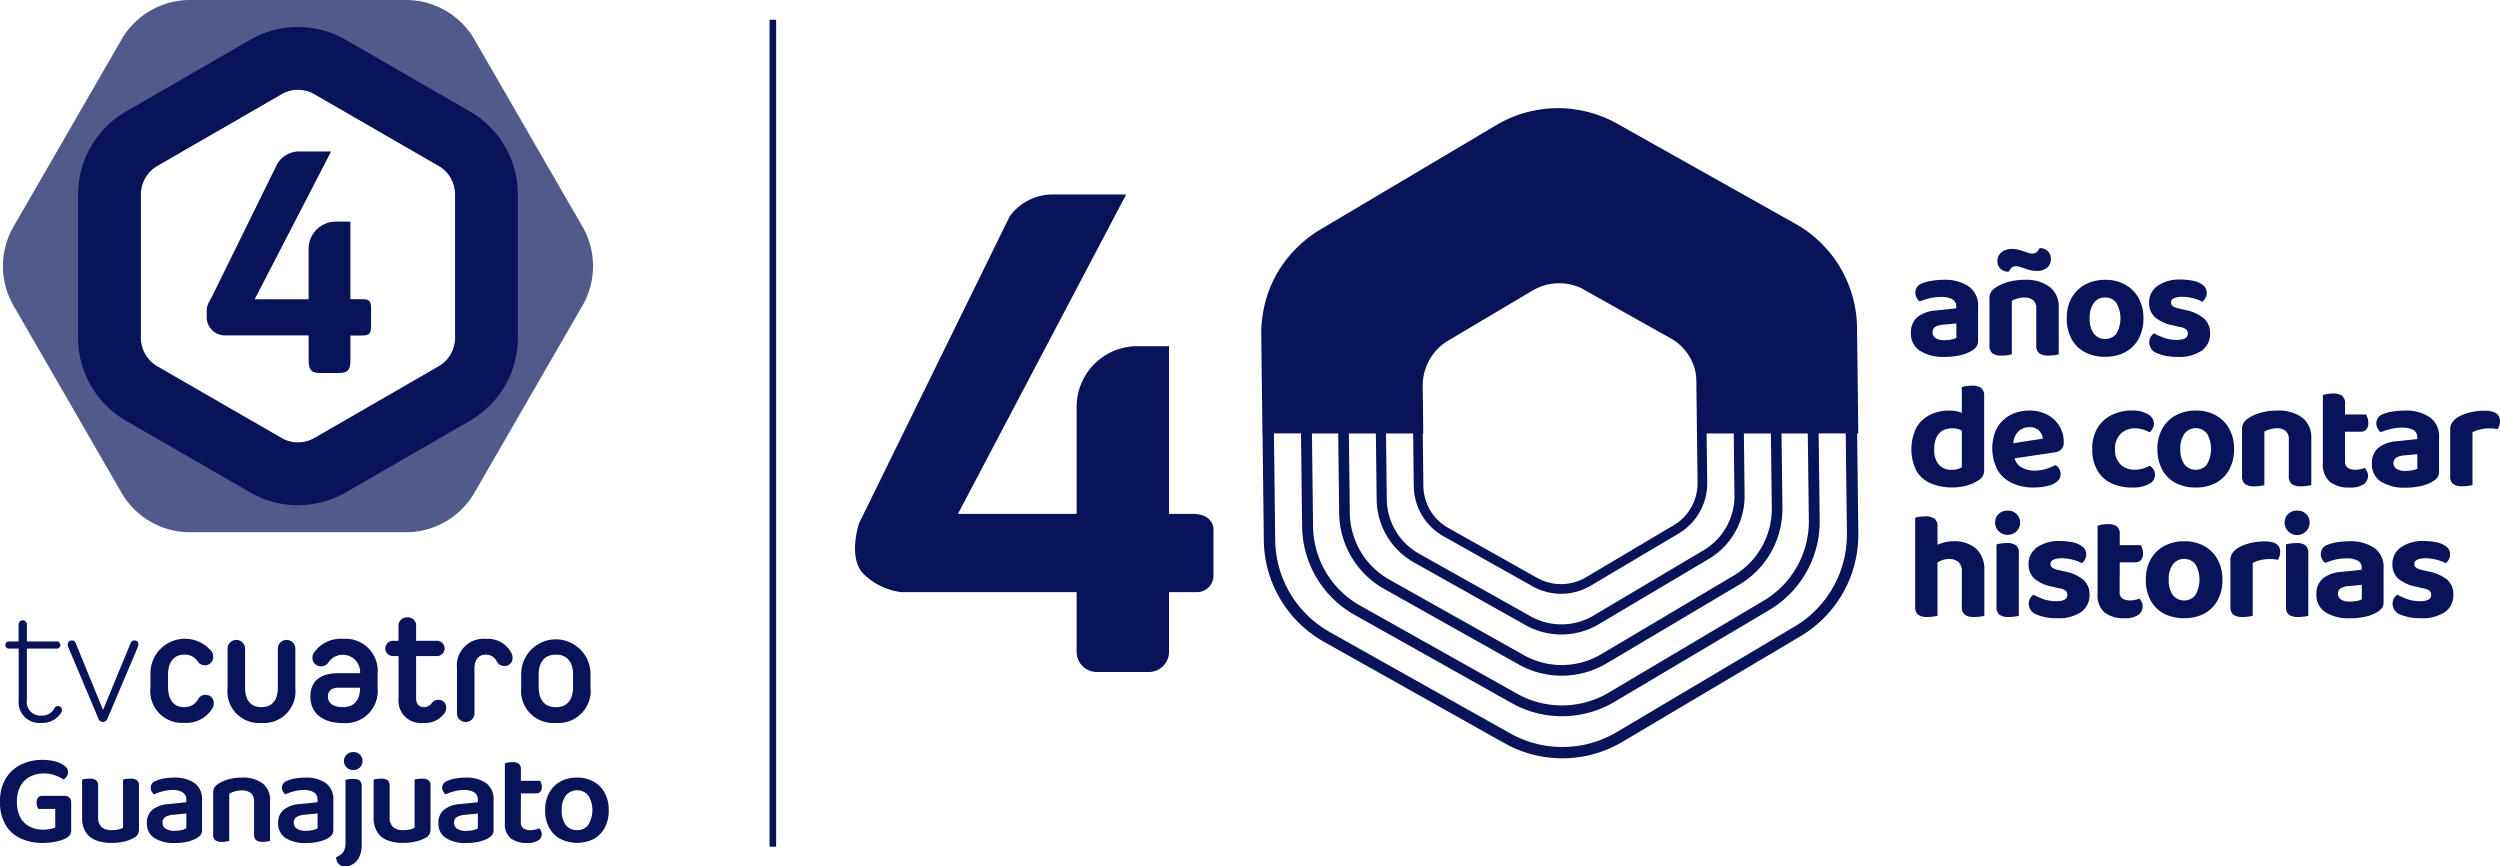
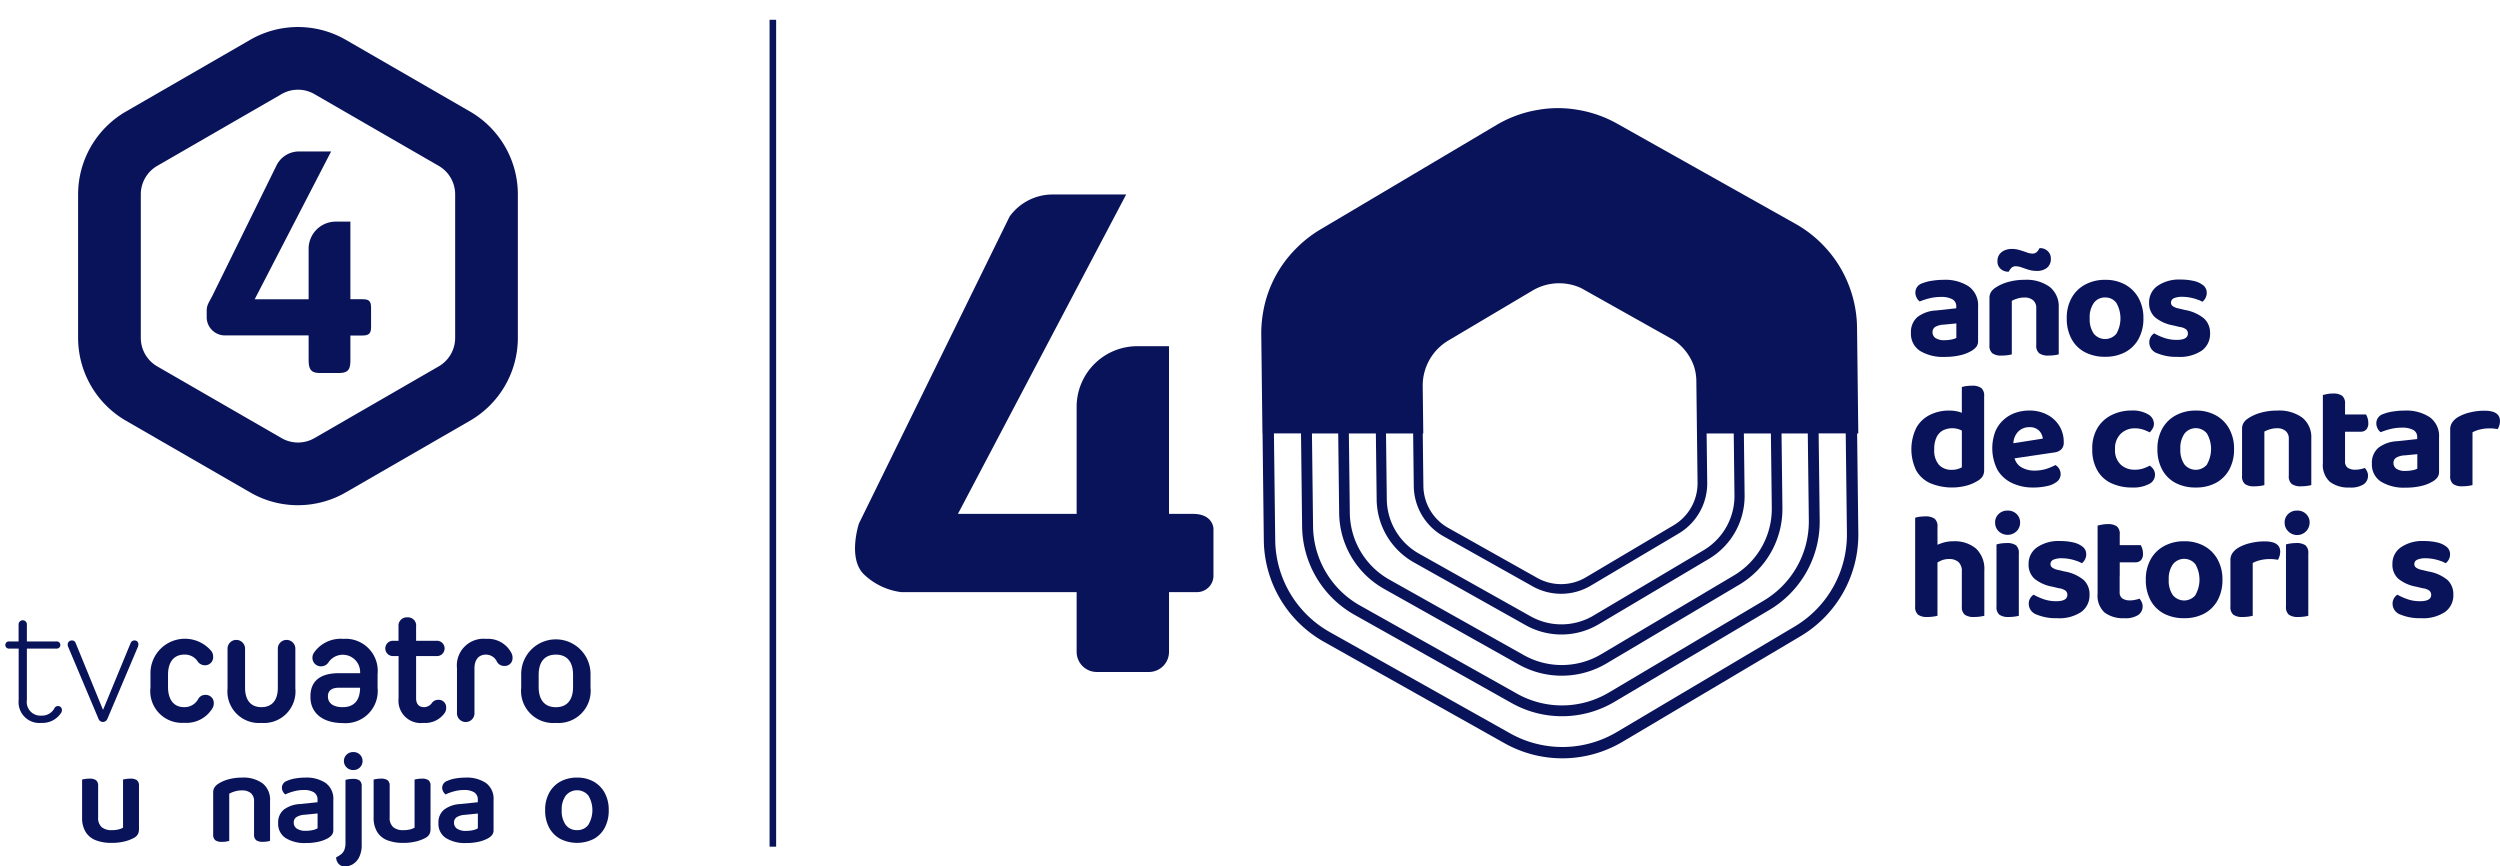
<svg xmlns="http://www.w3.org/2000/svg" width="144.262" height="50" viewBox="0 0 144.262 50">
  <g transform="translate(-113.065 -18.088)">
    <rect width="0.379" height="47.715" transform="translate(157.473 19.23)" fill="#09135a" />
    <g transform="translate(113.235 18.088)" opacity="0.7">
      <g transform="translate(0)">
-         <path d="M146.873,31.162l-6.228-10.79a4.568,4.568,0,0,0-3.956-2.284H124.23a4.567,4.567,0,0,0-3.956,2.284l-6.228,10.79a4.567,4.567,0,0,0,0,4.567l6.228,10.79A4.567,4.567,0,0,0,124.23,48.8h12.459a4.568,4.568,0,0,0,3.956-2.284l6.228-10.79a4.565,4.565,0,0,0,0-4.567m-7.344,6.426a1.9,1.9,0,0,1-.946,1.64l-7.177,4.143a1.894,1.894,0,0,1-1.893,0l-7.177-4.143a1.9,1.9,0,0,1-.945-1.64V29.3a1.9,1.9,0,0,1,.945-1.639l7.177-4.143a1.9,1.9,0,0,1,1.893,0l7.177,4.143a1.9,1.9,0,0,1,.946,1.639Z" transform="translate(-113.434 -18.088)" fill="#09135a" />
-       </g>
+         </g>
    </g>
    <path d="M135.545,49.07a5.489,5.489,0,0,1-2.755-.737l-7.178-4.142a5.527,5.527,0,0,1-2.755-4.773V31.129a5.528,5.528,0,0,1,2.755-4.773l7.178-4.143a5.521,5.521,0,0,1,5.511,0l7.177,4.143a5.527,5.527,0,0,1,2.755,4.773v8.288a5.528,5.528,0,0,1-2.755,4.773L138.3,48.332a5.494,5.494,0,0,1-2.756.737m0-23.975a1.881,1.881,0,0,0-.946.253l-7.178,4.143a1.9,1.9,0,0,0-.945,1.639v8.288a1.9,1.9,0,0,0,.945,1.64L134.6,45.2a1.9,1.9,0,0,0,1.892,0l7.177-4.143a1.9,1.9,0,0,0,.946-1.64V31.129a1.9,1.9,0,0,0-.946-1.639l-7.177-4.143a1.882,1.882,0,0,0-.946-.253" transform="translate(-5.285 -1.829)" fill="#09135a" />
    <path d="M144.859,47.689h-4.828a1.054,1.054,0,0,1-1.054-1.055v-.349c0-.342.095-.436.322-.873l3.71-7.539a1.445,1.445,0,0,1,1.294-.8h1.854l-4.41,8.529h3.112V42.687a1.565,1.565,0,0,1,1.565-1.565h.845V45.6h.7c.4,0,.493.134.493.514V47.2c0,.342-.094.493-.493.493h-.7v1.425c0,.569-.151.739-.683.739h-1.061c-.494,0-.665-.17-.665-.739Z" transform="translate(-13.985 -10.245)" fill="#09135a" />
    <g transform="translate(113.065 53.713)">
      <path d="M113.977,97.47h.533v2.967a1.2,1.2,0,0,0,1.3,1.322,1.289,1.289,0,0,0,1.166-.606.291.291,0,0,0,.028-.128.215.215,0,0,0-.23-.238.212.212,0,0,0-.192.11.809.809,0,0,1-.763.441.788.788,0,0,1-.835-.9V97.47h1.7a.208.208,0,1,0,0-.413h-1.7v-.983a.239.239,0,1,0-.478,0v.983h-.533a.208.208,0,1,0,0,.413Z" transform="translate(-113.433 -95.668)" fill="#09135a" />
      <path d="M123.323,102.889a.278.278,0,0,0,.257.194.288.288,0,0,0,.267-.194l1.754-4.142a.42.42,0,0,0,.028-.138.212.212,0,0,0-.23-.23.228.228,0,0,0-.22.157l-1.58,3.83h-.018l-1.571-3.838a.213.213,0,0,0-.22-.148.23.23,0,0,0-.239.249.342.342,0,0,0,.018.1Z" transform="translate(-117.644 -97.046)" fill="#09135a" />
      <path d="M135.1,101.412a.463.463,0,0,0-.413.23.894.894,0,0,1-.818.478c-.588,0-.928-.423-.928-1.166v-.7c0-.744.34-1.167.947-1.167a.877.877,0,0,1,.771.405.5.5,0,0,0,.4.211.465.465,0,0,0,.486-.5.524.524,0,0,0-.1-.313,1.989,1.989,0,0,0-3.518,1.312v.782a1.829,1.829,0,0,0,1.938,2.039,1.752,1.752,0,0,0,1.653-.863.568.568,0,0,0,.064-.266A.463.463,0,0,0,135.1,101.412Z" transform="translate(-123.245 -96.939)" fill="#09135a" />
      <path d="M143.54,103.093A1.82,1.82,0,0,0,145.5,101.1V98.831a.506.506,0,1,0-1.011,0v2.232c0,.725-.34,1.12-.946,1.12s-.945-.395-.945-1.12V98.831a.506.506,0,1,0-1.011,0V101.1A1.82,1.82,0,0,0,143.54,103.093Z" transform="translate(-128.457 -97.002)" fill="#09135a" />
      <path d="M155.856,100.209a1.851,1.851,0,0,0-1.985-2.029,1.871,1.871,0,0,0-1.7.818.516.516,0,0,0-.075.267.489.489,0,0,0,.5.5.511.511,0,0,0,.413-.211,1,1,0,0,1,1.838.606h-1.231c-1.074,0-1.635.46-1.635,1.333v.046c0,.927.717,1.5,1.874,1.5a1.855,1.855,0,0,0,2-2.039Zm-2.012,1.912c-.541,0-.854-.229-.854-.616v-.018c0-.313.221-.487.615-.487h1.24C154.845,101.735,154.487,102.121,153.843,102.121Z" transform="translate(-134.067 -96.939)" fill="#09135a" />
      <path d="M161.865,97.716h.284v2.434a1.286,1.286,0,0,0,1.433,1.423,1.369,1.369,0,0,0,1.249-.606.505.505,0,0,0,.064-.257.432.432,0,0,0-.459-.469.445.445,0,0,0-.348.157.563.563,0,0,1-.469.267c-.294,0-.459-.184-.459-.515V97.716h1.167a.442.442,0,1,0,0-.881h-1.167v-.818a.47.47,0,0,0-.5-.534.48.48,0,0,0-.515.534v.818h-.284a.442.442,0,1,0,0,.881Z" transform="translate(-139.149 -95.483)" fill="#09135a" />
      <path d="M173.561,99.273a.577.577,0,0,0-.046-.239,1.52,1.52,0,0,0-1.479-.855,1.539,1.539,0,0,0-1.681,1.69v2.563a.506.506,0,1,0,1.009,0V99.888c0-.515.249-.8.662-.8a.691.691,0,0,1,.633.405.467.467,0,0,0,.423.248A.446.446,0,0,0,173.561,99.273Z" transform="translate(-143.985 -96.938)" fill="#09135a" />
      <path d="M180.4,103.03a1.858,1.858,0,0,0,2-2.039v-.783a2,2,0,1,0-4,0v.783A1.854,1.854,0,0,0,180.4,103.03Zm-.992-2.774c0-.754.349-1.167.992-1.167s.992.413.992,1.167v.7c0,.753-.35,1.167-.992,1.167s-.992-.414-.992-1.167Z" transform="translate(-148.324 -96.939)" fill="#09135a" />
-       <path d="M116.78,115.424h-1.264a.329.329,0,0,0-.248.094.416.416,0,0,0-.09.3.656.656,0,0,0,.033.207.932.932,0,0,0,.064.154h.978v1.068a1.2,1.2,0,0,1-.289.09,2,2,0,0,1-.4.038,1.729,1.729,0,0,1-.782-.173,1.243,1.243,0,0,1-.542-.531,1.9,1.9,0,0,1-.2-.914,1.854,1.854,0,0,1,.2-.883,1.319,1.319,0,0,1,.546-.553,1.631,1.631,0,0,1,.786-.187,1.871,1.871,0,0,1,.684.109,2.794,2.794,0,0,1,.481.237.614.614,0,0,0,.176-.173.433.433,0,0,0,.08-.256.453.453,0,0,0-.185-.346,1.4,1.4,0,0,0-.518-.256,2.834,2.834,0,0,0-.786-.1,2.743,2.743,0,0,0-1.223.27,2.113,2.113,0,0,0-.883.8,2.482,2.482,0,0,0-.331,1.331,2.579,2.579,0,0,0,.323,1.358,1.959,1.959,0,0,0,.884.782,3.085,3.085,0,0,0,1.276.251,3.682,3.682,0,0,0,.732-.075,2.137,2.137,0,0,0,.561-.181.732.732,0,0,0,.252-.2.466.466,0,0,0,.078-.285v-1.594a.378.378,0,0,0-.109-.286A.386.386,0,0,0,116.78,115.424Z" transform="translate(-113.065 -105.125)" fill="#09135a" />
      <path d="M126.14,115.7a1.49,1.49,0,0,0-.244.019c-.078.012-.137.024-.176.034v2.775a.935.935,0,0,1-.249.1,1.565,1.565,0,0,1-.406.045.871.871,0,0,1-.576-.173.706.706,0,0,1-.206-.571v-1.8a.4.4,0,0,0-.121-.338.644.644,0,0,0-.384-.091,1.481,1.481,0,0,0-.248.019c-.075.012-.132.024-.173.034v2.188a1.544,1.544,0,0,0,.207.839,1.188,1.188,0,0,0,.59.478,2.473,2.473,0,0,0,.9.15,3.066,3.066,0,0,0,.763-.086,2.182,2.182,0,0,0,.553-.215.547.547,0,0,0,.214-.215.673.673,0,0,0,.056-.29v-2.474a.4.4,0,0,0-.12-.338A.644.644,0,0,0,126.14,115.7Z" transform="translate(-118.62 -106.394)" fill="#09135a" />
-       <path d="M134.221,115.882a1.979,1.979,0,0,0-1.173-.312,3.508,3.508,0,0,0-.56.045,1.87,1.87,0,0,0-.493.143.422.422,0,0,0-.3.4.442.442,0,0,0,.06.218.577.577,0,0,0,.135.165,2.893,2.893,0,0,1,.5-.18,2.188,2.188,0,0,1,.572-.075,1.058,1.058,0,0,1,.582.135.481.481,0,0,1,.207.436v.135l-1.023.105a1.679,1.679,0,0,0-.929.327.949.949,0,0,0-.32.771.972.972,0,0,0,.429.862,2.089,2.089,0,0,0,1.18.289,3.117,3.117,0,0,0,.73-.078,2.09,2.09,0,0,0,.533-.2.853.853,0,0,0,.223-.187.439.439,0,0,0,.087-.286v-1.73A1.126,1.126,0,0,0,134.221,115.882Zm-.467,2.613a.939.939,0,0,1-.263.1,1.684,1.684,0,0,1-.406.045.9.9,0,0,1-.533-.128.408.408,0,0,1-.173-.346.362.362,0,0,1,.161-.32.982.982,0,0,1,.47-.132l.744-.075Z" transform="translate(-123.001 -106.324)" fill="#09135a" />
      <path d="M141.468,115.57a2.893,2.893,0,0,0-.793.1,2.08,2.08,0,0,0-.583.252.733.733,0,0,0-.225.215.533.533,0,0,0-.076.3v2.414a.4.4,0,0,0,.124.335.633.633,0,0,0,.38.093,1.49,1.49,0,0,0,.249-.019.976.976,0,0,0,.173-.041v-2.722a1.887,1.887,0,0,1,.327-.132,1.42,1.42,0,0,1,.417-.056.767.767,0,0,1,.5.154.59.59,0,0,1,.188.485v1.9a.4.4,0,0,0,.124.335.647.647,0,0,0,.387.093,1.486,1.486,0,0,0,.244-.019.76.76,0,0,0,.169-.041v-2.308a1.2,1.2,0,0,0-.424-1A1.858,1.858,0,0,0,141.468,115.57Z" transform="translate(-127.489 -106.324)" fill="#09135a" />
      <path d="M150.673,115.882a1.979,1.979,0,0,0-1.173-.312,3.509,3.509,0,0,0-.561.045,1.875,1.875,0,0,0-.493.143.422.422,0,0,0-.3.4.442.442,0,0,0,.06.218.577.577,0,0,0,.135.165,2.884,2.884,0,0,1,.5-.18,2.183,2.183,0,0,1,.572-.075,1.057,1.057,0,0,1,.582.135.481.481,0,0,1,.208.436v.135l-1.023.105a1.681,1.681,0,0,0-.929.327.949.949,0,0,0-.32.771.973.973,0,0,0,.429.862,2.089,2.089,0,0,0,1.181.289,3.119,3.119,0,0,0,.73-.078,2.093,2.093,0,0,0,.533-.2.845.845,0,0,0,.223-.187.439.439,0,0,0,.087-.286v-1.73A1.125,1.125,0,0,0,150.673,115.882Zm-.467,2.613a.941.941,0,0,1-.263.1,1.687,1.687,0,0,1-.406.045.9.9,0,0,1-.533-.128.408.408,0,0,1-.173-.346.362.362,0,0,1,.161-.32.982.982,0,0,1,.47-.132l.744-.075Z" transform="translate(-131.88 -106.324)" fill="#09135a" />
      <path d="M156.169,115.733a1.6,1.6,0,0,0-.253.019.945.945,0,0,0-.176.041v3.617a1.149,1.149,0,0,1-.06.406.6.6,0,0,1-.18.256,1.637,1.637,0,0,1-.3.187.585.585,0,0,0,.139.372.474.474,0,0,0,.38.154.88.88,0,0,0,.436-.124.991.991,0,0,0,.369-.4,1.529,1.529,0,0,0,.151-.732v-3.363a.414.414,0,0,0-.121-.342A.626.626,0,0,0,156.169,115.733Z" transform="translate(-135.804 -106.412)" fill="#09135a" />
      <path d="M156.721,112.368a.531.531,0,0,0-.388.151.494.494,0,0,0-.154.368.5.5,0,0,0,.154.365.525.525,0,0,0,.388.154.513.513,0,0,0,.383-.154.506.506,0,0,0,.15-.365.5.5,0,0,0-.15-.368A.519.519,0,0,0,156.721,112.368Z" transform="translate(-136.333 -104.596)" fill="#09135a" />
      <path d="M162.687,115.7a1.49,1.49,0,0,0-.244.019c-.078.012-.137.024-.176.034v2.775a.935.935,0,0,1-.249.1,1.566,1.566,0,0,1-.406.045.871.871,0,0,1-.576-.173.706.706,0,0,1-.206-.571v-1.8a.4.4,0,0,0-.121-.338.646.646,0,0,0-.384-.091,1.481,1.481,0,0,0-.248.019c-.075.012-.132.024-.173.034v2.188a1.544,1.544,0,0,0,.208.839,1.188,1.188,0,0,0,.59.478,2.473,2.473,0,0,0,.9.15,3.066,3.066,0,0,0,.763-.086,2.183,2.183,0,0,0,.553-.215.547.547,0,0,0,.214-.215.674.674,0,0,0,.056-.29v-2.474a.4.4,0,0,0-.12-.338A.646.646,0,0,0,162.687,115.7Z" transform="translate(-138.344 -106.394)" fill="#09135a" />
      <path d="M170.769,115.882a1.979,1.979,0,0,0-1.173-.312,3.518,3.518,0,0,0-.561.045,1.872,1.872,0,0,0-.493.143.422.422,0,0,0-.3.4.442.442,0,0,0,.06.218.577.577,0,0,0,.135.165,2.894,2.894,0,0,1,.5-.18,2.183,2.183,0,0,1,.572-.075,1.059,1.059,0,0,1,.582.135.482.482,0,0,1,.207.436v.135l-1.023.105a1.679,1.679,0,0,0-.929.327.949.949,0,0,0-.32.771.972.972,0,0,0,.429.862,2.088,2.088,0,0,0,1.18.289,3.117,3.117,0,0,0,.73-.078,2.09,2.09,0,0,0,.533-.2.853.853,0,0,0,.223-.187.438.438,0,0,0,.086-.286v-1.73A1.126,1.126,0,0,0,170.769,115.882ZM170.3,118.5a.945.945,0,0,1-.263.1,1.684,1.684,0,0,1-.406.045.9.9,0,0,1-.533-.128.409.409,0,0,1-.173-.346.362.362,0,0,1,.162-.32.982.982,0,0,1,.47-.132l.744-.075Z" transform="translate(-142.726 -106.324)" fill="#09135a" />
-       <path d="M177.28,116.2v-.767h.888a.307.307,0,0,0,.232-.095.391.391,0,0,0,.091-.282.613.613,0,0,0-.034-.2.957.957,0,0,0-.064-.151H177.28v-.647a.4.4,0,0,0-.121-.334.62.62,0,0,0-.383-.094,1.269,1.269,0,0,0-.244.023,1.119,1.119,0,0,0-.177.045v3.46a1.035,1.035,0,0,0,.342.869,1.487,1.487,0,0,0,.936.267,1.144,1.144,0,0,0,.644-.143.424.424,0,0,0,.206-.36.414.414,0,0,0-.045-.2.759.759,0,0,0-.1-.143,1.147,1.147,0,0,1-.237.075,1.2,1.2,0,0,1-.26.03.706.706,0,0,1-.417-.105.4.4,0,0,1-.147-.353V116.2Z" transform="translate(-147.222 -105.275)" fill="#09135a" />
      <path d="M184.846,116.457a1.645,1.645,0,0,0-.639-.654,1.912,1.912,0,0,0-.96-.233,1.958,1.958,0,0,0-.962.229,1.629,1.629,0,0,0-.646.65,2.03,2.03,0,0,0-.233,1,2.082,2.082,0,0,0,.229,1.008,1.6,1.6,0,0,0,.644.65,2.156,2.156,0,0,0,1.936,0,1.577,1.577,0,0,0,.635-.654,2.108,2.108,0,0,0,.225-1A2.042,2.042,0,0,0,184.846,116.457Zm-.951,1.843a.771.771,0,0,1-.647.3.784.784,0,0,1-.654-.3,1.357,1.357,0,0,1-.232-.853,1.327,1.327,0,0,1,.237-.842.846.846,0,0,1,1.3,0,1.642,1.642,0,0,1,0,1.687Z" transform="translate(-149.948 -106.324)" fill="#09135a" />
    </g>
    <g transform="translate(162.404 24.328)">
      <path d="M239.754,60.9h-1.382V51.223h-1.83a3.5,3.5,0,0,0-3.5,3.5V60.9h-6.85L235.9,42.469h-4.274a3.059,3.059,0,0,0-2.453,1.273L220.482,61.45s-.655,1.964.255,2.909a3.787,3.787,0,0,0,2.182,1.055h10.123V68.86a1.163,1.163,0,0,0,1.163,1.163h3.005a1.163,1.163,0,0,0,1.163-1.163V65.413h1.564a.95.95,0,0,0,1-1V61.741S240.917,60.9,239.754,60.9Z" transform="translate(-220.254 -37.486)" fill="#09135a" />
      <path d="M305.618,50.418h.017l-.073-6.117a6.92,6.92,0,0,0-.407-2.255,6.834,6.834,0,0,0-1.355-2.284,6.914,6.914,0,0,0-1.784-1.438l-10.309-5.79a6.9,6.9,0,0,0-2.072-.757l-.05-.011-.13-.021a6.642,6.642,0,0,0-2.121-.03c-.034,0-.067.012-.1.017-.105.017-.21.034-.315.055a6.91,6.91,0,0,0-2.162.83l-10.169,6.033a6.927,6.927,0,0,0-1.4,1.1,6.809,6.809,0,0,0-1.918,3.791l-.007.043c-.011.075-.022.15-.03.226a6.857,6.857,0,0,0-.05.9l.068,5.707h.006l.073,6.169a6.811,6.811,0,0,0,3.477,5.858l10.411,5.847a6.812,6.812,0,0,0,6.812-.081L302.3,62.118a6.813,6.813,0,0,0,3.336-5.94l-.069-5.76Zm-23.64-5.363,4.858-2.883a3.021,3.021,0,0,1,2.77-.159c.038.019.076.038.112.058l5.138,2.886a2.753,2.753,0,0,1,.282.182,3.036,3.036,0,0,1,1.006,1.379,2.808,2.808,0,0,1,.145.853l.07,5.893a2.816,2.816,0,0,1-1.374,2.448l-5.069,3.007a2.808,2.808,0,0,1-2.807.034l-5.138-2.886a2.815,2.815,0,0,1-1.433-2.414l-.036-3.036h.03l-.033-2.731A3.027,3.027,0,0,1,281.978,45.055Zm-2.031,5.363.037,3.042a3.361,3.361,0,0,0,1.716,2.892l5.139,2.886a3.36,3.36,0,0,0,3.362-.04l5.069-3.007a3.364,3.364,0,0,0,1.647-2.932l-.035-2.841h1.565l.042,3.57a3.64,3.64,0,0,1-1.778,3.166l-6.356,3.772a3.633,3.633,0,0,1-3.63.043L280.28,57.35a3.64,3.64,0,0,1-1.853-3.123l-.046-3.809Zm-2.151,0,.046,3.816a4.217,4.217,0,0,0,2.151,3.626l6.444,3.619a4.219,4.219,0,0,0,4.217-.05l6.356-3.772a4.216,4.216,0,0,0,2.064-3.676l-.042-3.563h1.559l.052,4.3a4.479,4.479,0,0,1-2.187,3.894L290.8,63.156a4.465,4.465,0,0,1-4.465.053l-7.763-4.359a4.478,4.478,0,0,1-2.279-3.841l-.055-4.591Zm-2.173,0,.055,4.6a5.08,5.08,0,0,0,2.592,4.368l7.763,4.36a5.08,5.08,0,0,0,5.079-.061l7.657-4.543a5.079,5.079,0,0,0,2.487-4.429l-.051-4.294h1.515l.06,5.023a5.314,5.314,0,0,1-2.6,4.621l-8.942,5.306a5.3,5.3,0,0,1-5.3.063l-9.066-5.091a5.314,5.314,0,0,1-2.7-4.559l-.064-5.363Zm26.344,11.138L291.7,67.648a6.158,6.158,0,0,1-6.158.073L275.13,61.875a6.174,6.174,0,0,1-3.142-5.3l-.074-6.161h1.562l.064,5.371a5.932,5.932,0,0,0,3.027,5.1l9.066,5.091a5.934,5.934,0,0,0,5.932-.071l8.942-5.305a5.932,5.932,0,0,0,2.9-5.172l-.06-5.015h1.562l.069,5.768A6.175,6.175,0,0,1,301.967,61.556Z" transform="translate(-247.741 -31.645)" fill="#09135a" />
      <path d="M363.181,57.539a2.336,2.336,0,0,0,.339-.023,2.255,2.255,0,0,0,.243-.046V54.38a1.613,1.613,0,0,1,.332-.134,1.334,1.334,0,0,1,.4-.057.739.739,0,0,1,.491.153.567.567,0,0,1,.188.471v2.124a.557.557,0,0,0,.174.472.891.891,0,0,0,.539.13,2.345,2.345,0,0,0,.339-.023,2.4,2.4,0,0,0,.245-.046v-2.7a1.439,1.439,0,0,0-.514-1.188,2.267,2.267,0,0,0-1.455-.414,3.421,3.421,0,0,0-.957.127,2.484,2.484,0,0,0-.713.318.881.881,0,0,0-.267.257.651.651,0,0,0-.092.36v2.707a.568.568,0,0,0,.17.472A.874.874,0,0,0,363.181,57.539Z" transform="translate(-297.011 -43.261)" fill="#09135a" />
      <path d="M364.08,50.556h.035a1.192,1.192,0,0,1,.144-.207.336.336,0,0,1,.274-.107.982.982,0,0,1,.326.065c.119.042.251.088.4.134a1.6,1.6,0,0,0,.487.069.9.9,0,0,0,.575-.176.631.631,0,0,0,.226-.529.564.564,0,0,0-.182-.441.618.618,0,0,0-.428-.169h-.044a.825.825,0,0,1-.138.207.353.353,0,0,1-.28.107.966.966,0,0,1-.326-.069c-.124-.046-.261-.092-.408-.134a1.555,1.555,0,0,0-.466-.065,1.045,1.045,0,0,0-.383.077.726.726,0,0,0-.308.234.646.646,0,0,0-.117.395.559.559,0,0,0,.186.448A.641.641,0,0,0,364.08,50.556Z" transform="translate(-297.543 -41.117)" fill="#09135a" />
      <path d="M383.87,55.789l.366.088a.792.792,0,0,1,.374.134.3.3,0,0,1,.113.245c0,.245-.211.368-.634.368a2.124,2.124,0,0,1-.744-.119,3.521,3.521,0,0,1-.571-.257.615.615,0,0,0-.2.215.6.6,0,0,0-.079.318.664.664,0,0,0,.46.617,2.887,2.887,0,0,0,1.175.207,2.287,2.287,0,0,0,1.394-.36,1.181,1.181,0,0,0,.479-1,1.123,1.123,0,0,0-.339-.847,2.376,2.376,0,0,0-1.116-.5l-.347-.084a.855.855,0,0,1-.353-.138.24.24,0,0,1-.1-.2.274.274,0,0,1,.172-.257,1.2,1.2,0,0,1,.489-.08,2.565,2.565,0,0,1,.431.042,2.679,2.679,0,0,1,.426.115,1.42,1.42,0,0,1,.291.13.654.654,0,0,0,.182-.219.624.624,0,0,0,.071-.307.536.536,0,0,0-.2-.422,1.345,1.345,0,0,0-.542-.253,3.371,3.371,0,0,0-.763-.081,2.193,2.193,0,0,0-1.327.36,1.145,1.145,0,0,0-.493.97,1.087,1.087,0,0,0,.345.851A2.273,2.273,0,0,0,383.87,55.789Z" transform="translate(-307.81 -43.252)" fill="#09135a" />
      <path d="M353.778,72.072a3.294,3.294,0,0,0,2.124.127,2.384,2.384,0,0,0,.614-.272.794.794,0,0,0,.278-.257.678.678,0,0,0,.088-.353V67.05a.57.57,0,0,0-.167-.475.885.885,0,0,0-.548-.131,2.377,2.377,0,0,0-.339.023,1.6,1.6,0,0,0-.234.054v1.487c-.055-.022-.111-.042-.174-.061a2.056,2.056,0,0,0-.558-.069,2.423,2.423,0,0,0-1.1.245,1.822,1.822,0,0,0-.788.736,2.827,2.827,0,0,0-.01,2.48A1.774,1.774,0,0,0,353.778,72.072Zm.353-2.645a.884.884,0,0,1,.364-.4,1.218,1.218,0,0,1,1-.042c.035.016.064.032.1.048v2.118a1.179,1.179,0,0,1-.236.1,1.145,1.145,0,0,1-.339.046.985.985,0,0,1-.743-.284,1.255,1.255,0,0,1-.274-.9A1.576,1.576,0,0,1,354.13,69.427Z" transform="translate(-291.726 -50.426)" fill="#09135a" />
      <path d="M363.982,73.746a2.791,2.791,0,0,0,1.206.253,3.553,3.553,0,0,0,.822-.088,1.3,1.3,0,0,0,.566-.261.545.545,0,0,0,.2-.433.615.615,0,0,0-.3-.514,3.3,3.3,0,0,1-.522.219,2.237,2.237,0,0,1-.688.1,1.442,1.442,0,0,1-.782-.207.855.855,0,0,1-.365-.5l2.28-.338a.72.72,0,0,0,.408-.173.539.539,0,0,0,.148-.41,1.774,1.774,0,0,0-.251-.947,1.792,1.792,0,0,0-.7-.648,2.175,2.175,0,0,0-1.049-.242,2.466,2.466,0,0,0-.788.131,1.948,1.948,0,0,0-.678.4,1.869,1.869,0,0,0-.48.671,2.749,2.749,0,0,0,.127,2.232A1.937,1.937,0,0,0,363.982,73.746Zm.336-2.964a.879.879,0,0,1,.652-.264.737.737,0,0,1,.568.207.77.77,0,0,1,.209.452l-1.7.268A1.043,1.043,0,0,1,364.318,70.782Z" transform="translate(-297.206 -52.107)" fill="#09135a" />
      <path d="M376.453,73.75a2.8,2.8,0,0,0,1.209.249,1.937,1.937,0,0,0,.966-.2.594.594,0,0,0,.349-.522.58.58,0,0,0-.079-.31.8.8,0,0,0-.226-.23,2.5,2.5,0,0,1-.37.161,1.515,1.515,0,0,1-.5.073,1.154,1.154,0,0,1-.809-.3,1.133,1.133,0,0,1-.322-.878,1.165,1.165,0,0,1,.334-.9,1.145,1.145,0,0,1,.805-.31,1.561,1.561,0,0,1,.483.073,2.828,2.828,0,0,1,.379.161,1.029,1.029,0,0,0,.169-.222.529.529,0,0,0,.075-.28.636.636,0,0,0-.343-.541,1.758,1.758,0,0,0-.945-.219,2.582,2.582,0,0,0-1.127.249,1.974,1.974,0,0,0-.832.74,2.281,2.281,0,0,0-.312,1.25,2.368,2.368,0,0,0,.287,1.207A1.79,1.79,0,0,0,376.453,73.75Z" transform="translate(-303.962 -52.107)" fill="#09135a" />
      <path d="M396.162,69.559a3.421,3.421,0,0,0-.957.127,2.481,2.481,0,0,0-.713.319.871.871,0,0,0-.266.257.654.654,0,0,0-.092.36v2.707a.565.565,0,0,0,.171.471.87.87,0,0,0,.535.13,2.281,2.281,0,0,0,.339-.023,2.147,2.147,0,0,0,.243-.046v-3.09a1.632,1.632,0,0,1,.331-.134,1.336,1.336,0,0,1,.4-.058.741.741,0,0,1,.491.153.57.57,0,0,1,.188.472v2.124a.555.555,0,0,0,.174.471.887.887,0,0,0,.539.13,2.506,2.506,0,0,0,.585-.069v-2.7a1.441,1.441,0,0,0-.514-1.189A2.266,2.266,0,0,0,396.162,69.559Z" transform="translate(-314.096 -52.107)" fill="#09135a" />
      <path d="M405.812,72.848a1.349,1.349,0,0,0,.817-.191.594.594,0,0,0,.245-.487.568.568,0,0,0-.058-.261.918.918,0,0,0-.127-.192,1.183,1.183,0,0,1-.257.073,1.263,1.263,0,0,1-.282.03.773.773,0,0,1-.445-.111.416.416,0,0,1-.157-.357V69.628h.907a.423.423,0,0,0,.316-.123.528.528,0,0,0,.119-.383.915.915,0,0,0-.044-.288,1,1,0,0,0-.086-.2h-1.212v-.6a.573.573,0,0,0-.165-.479.867.867,0,0,0-.539-.13,1.548,1.548,0,0,0-.332.031c-.1.019-.186.038-.243.053v3.926a1.323,1.323,0,0,0,.4,1.081A1.761,1.761,0,0,0,405.812,72.848Z" transform="translate(-319.567 -50.956)" fill="#09135a" />
      <path d="M422.215,69.576a3.412,3.412,0,0,0-.849.1,2.461,2.461,0,0,0-.692.272,1.126,1.126,0,0,0-.326.3.716.716,0,0,0-.119.414v2.673a.567.567,0,0,0,.17.471.871.871,0,0,0,.535.13,2.277,2.277,0,0,0,.339-.023,2.148,2.148,0,0,0,.243-.046V70.822a1.729,1.729,0,0,1,.445-.165,2.2,2.2,0,0,1,.521-.061c.1,0,.192,0,.274.012s.155.019.215.03a.945.945,0,0,0,.09-.207.829.829,0,0,0,.04-.261C423.1,69.775,422.805,69.576,422.215,69.576Z" transform="translate(-328.18 -52.116)" fill="#09135a" />
      <path d="M355.368,84.261a2.074,2.074,0,0,0-.654.1c-.1.034-.188.069-.27.1V83.433a.565.565,0,0,0-.168-.475.892.892,0,0,0-.545-.131,2.382,2.382,0,0,0-.339.023,1.706,1.706,0,0,0-.236.054V88.03a.567.567,0,0,0,.17.471.871.871,0,0,0,.535.13,2.273,2.273,0,0,0,.339-.023,2.15,2.15,0,0,0,.243-.046V85.486a1.852,1.852,0,0,1,.188-.1,1.168,1.168,0,0,1,.5-.1.8.8,0,0,1,.518.168.708.708,0,0,1,.2.571V88.03a.565.565,0,0,0,.171.471.884.884,0,0,0,.542.13,2.506,2.506,0,0,0,.585-.069V85.952a1.611,1.611,0,0,0-.479-1.269A1.916,1.916,0,0,0,355.368,84.261Z" transform="translate(-291.981 -59.268)" fill="#09135a" />
      <path d="M363.9,82.1a.714.714,0,0,0-.52.2.655.655,0,0,0-.2.495.678.678,0,0,0,.2.494.748.748,0,0,0,1.041,0,.682.682,0,0,0,.2-.494.658.658,0,0,0-.2-.495A.708.708,0,0,0,363.9,82.1Z" transform="translate(-297.391 -58.877)" fill="#09135a" />
      <path d="M363.933,86.167a2.376,2.376,0,0,0-.345.027,1.6,1.6,0,0,0-.238.053v3.585a.565.565,0,0,0,.169.471.891.891,0,0,0,.545.13,2.316,2.316,0,0,0,.339-.023,1.884,1.884,0,0,0,.236-.046V86.777a.578.578,0,0,0-.167-.483A.9.9,0,0,0,363.933,86.167Z" transform="translate(-297.482 -61.07)" fill="#09135a" />
      <path d="M369.44,87.674l-.347-.084a.861.861,0,0,1-.353-.138.243.243,0,0,1-.1-.2.274.274,0,0,1,.173-.257,1.2,1.2,0,0,1,.489-.081,2.53,2.53,0,0,1,.431.042,2.625,2.625,0,0,1,.425.115,1.384,1.384,0,0,1,.291.131.661.661,0,0,0,.182-.219.626.626,0,0,0,.071-.307.538.538,0,0,0-.2-.422,1.353,1.353,0,0,0-.543-.253,3.345,3.345,0,0,0-.763-.081,2.189,2.189,0,0,0-1.326.36,1.144,1.144,0,0,0-.493.97,1.087,1.087,0,0,0,.345.851,2.27,2.27,0,0,0,1.039.456l.366.088a.789.789,0,0,1,.374.134.3.3,0,0,1,.113.245c0,.245-.211.368-.634.368a2.136,2.136,0,0,1-.744-.119,3.6,3.6,0,0,1-.571-.257.609.609,0,0,0-.2.215.6.6,0,0,0-.079.318.664.664,0,0,0,.46.617,2.885,2.885,0,0,0,1.175.207,2.282,2.282,0,0,0,1.393-.36,1.181,1.181,0,0,0,.479-1,1.123,1.123,0,0,0-.339-.847A2.363,2.363,0,0,0,369.44,87.674Z" transform="translate(-299.656 -60.94)" fill="#09135a" />
      <path d="M377.3,86.8v-.794h.907a.423.423,0,0,0,.316-.122.53.53,0,0,0,.119-.383.931.931,0,0,0-.044-.288,1.022,1.022,0,0,0-.087-.2H377.3v-.6a.574.574,0,0,0-.165-.48.867.867,0,0,0-.539-.13,1.544,1.544,0,0,0-.331.031c-.1.019-.186.038-.243.053V87.82a1.322,1.322,0,0,0,.4,1.081,1.762,1.762,0,0,0,1.137.33,1.348,1.348,0,0,0,.817-.191.594.594,0,0,0,.245-.487.568.568,0,0,0-.058-.261.919.919,0,0,0-.127-.192,1.184,1.184,0,0,1-.257.073,1.263,1.263,0,0,1-.282.03.774.774,0,0,1-.445-.111.416.416,0,0,1-.157-.357V86.8Z" transform="translate(-304.32 -59.798)" fill="#09135a" />
      <path d="M394.663,85.959a3.41,3.41,0,0,0-.849.1,2.461,2.461,0,0,0-.692.272,1.126,1.126,0,0,0-.326.3.716.716,0,0,0-.119.414V89.72a.567.567,0,0,0,.17.471.871.871,0,0,0,.535.13,2.276,2.276,0,0,0,.339-.023,2.15,2.15,0,0,0,.243-.046V87.205a1.729,1.729,0,0,1,.445-.165,2.2,2.2,0,0,1,.521-.061c.1,0,.191,0,.274.012s.156.019.215.03a.944.944,0,0,0,.09-.207.827.827,0,0,0,.04-.261C395.55,86.158,395.253,85.959,394.663,85.959Z" transform="translate(-313.31 -60.958)" fill="#09135a" />
      <path d="M400.192,82.1a.714.714,0,0,0-.52.2.656.656,0,0,0-.2.495.68.68,0,0,0,.2.494.72.72,0,0,0,1.241-.494.66.66,0,0,0-.2-.495A.709.709,0,0,0,400.192,82.1Z" transform="translate(-316.976 -58.877)" fill="#09135a" />
      <path d="M400.223,86.167a2.378,2.378,0,0,0-.345.027,1.573,1.573,0,0,0-.237.053v3.585a.565.565,0,0,0,.168.471.891.891,0,0,0,.545.13,2.316,2.316,0,0,0,.339-.023,1.884,1.884,0,0,0,.236-.046V86.777a.578.578,0,0,0-.167-.483A.9.9,0,0,0,400.223,86.167Z" transform="translate(-317.068 -61.07)" fill="#09135a" />
      <path d="M354.082,54.936a1.912,1.912,0,0,0-1.089.387,1.137,1.137,0,0,0-.366.909,1.167,1.167,0,0,0,.527,1.039,2.549,2.549,0,0,0,1.414.345,3.855,3.855,0,0,0,.884-.092,2.221,2.221,0,0,0,.648-.245,1.032,1.032,0,0,0,.288-.23.538.538,0,0,0,.113-.353V54.717a1.332,1.332,0,0,0-.54-1.169,2.461,2.461,0,0,0-1.443-.38,4.267,4.267,0,0,0-.65.05,2.428,2.428,0,0,0-.586.15.558.558,0,0,0-.4.533.643.643,0,0,0,.075.3.531.531,0,0,0,.178.215,4.273,4.273,0,0,1,.569-.184,2.832,2.832,0,0,1,.648-.076,1.333,1.333,0,0,1,.657.13.451.451,0,0,1,.232.425v.1Zm1.165.748v.836a.951.951,0,0,1-.284.092,1.931,1.931,0,0,1-.395.039.88.88,0,0,1-.531-.127.4.4,0,0,1-.165-.334.345.345,0,0,1,.173-.314,1.1,1.1,0,0,1,.471-.122Z" transform="translate(-291.695 -43.261)" fill="#09135a" />
      <path d="M373.207,57.343a2.439,2.439,0,0,0,1.165.265,2.41,2.41,0,0,0,1.167-.268,1.914,1.914,0,0,0,.771-.771,2.431,2.431,0,0,0,.274-1.181,2.366,2.366,0,0,0-.28-1.169,1.945,1.945,0,0,0-.771-.774,2.312,2.312,0,0,0-1.152-.276,2.366,2.366,0,0,0-1.162.276,1.923,1.923,0,0,0-.78.771,2.349,2.349,0,0,0-.278,1.173,2.438,2.438,0,0,0,.274,1.189A1.858,1.858,0,0,0,373.207,57.343Zm.517-2.841a.768.768,0,0,1,.648-.314.759.759,0,0,1,.654.318,1.794,1.794,0,0,1,0,1.771.845.845,0,0,1-1.305,0,1.452,1.452,0,0,1-.236-.893A1.429,1.429,0,0,1,373.724,54.5Z" transform="translate(-302.238 -43.261)" fill="#09135a" />
      <path d="M387.67,70.61a1.947,1.947,0,0,0-.771-.775,2.314,2.314,0,0,0-1.152-.276,2.366,2.366,0,0,0-1.162.276,1.926,1.926,0,0,0-.78.771,2.35,2.35,0,0,0-.278,1.173,2.44,2.44,0,0,0,.274,1.188,1.858,1.858,0,0,0,.771.767,2.439,2.439,0,0,0,1.165.264,2.4,2.4,0,0,0,1.167-.268,1.91,1.91,0,0,0,.771-.771,2.427,2.427,0,0,0,.274-1.181A2.365,2.365,0,0,0,387.67,70.61Zm-1.279,2.058a.845.845,0,0,1-1.305,0,1.45,1.45,0,0,1-.236-.893,1.43,1.43,0,0,1,.239-.886.828.828,0,0,1,1.3,0,1.794,1.794,0,0,1,0,1.771Z" transform="translate(-308.372 -52.107)" fill="#09135a" />
      <path d="M411.868,71.327a1.912,1.912,0,0,0-1.089.387,1.139,1.139,0,0,0-.366.909,1.166,1.166,0,0,0,.527,1.039,2.549,2.549,0,0,0,1.415.345,3.862,3.862,0,0,0,.884-.092,2.218,2.218,0,0,0,.648-.245,1.032,1.032,0,0,0,.288-.23.537.537,0,0,0,.113-.353V71.108a1.332,1.332,0,0,0-.54-1.169,2.461,2.461,0,0,0-1.444-.38,4.267,4.267,0,0,0-.65.05,2.434,2.434,0,0,0-.586.149.558.558,0,0,0-.4.533.642.642,0,0,0,.075.3.531.531,0,0,0,.178.215,4.208,4.208,0,0,1,.569-.184,2.811,2.811,0,0,1,.648-.077,1.338,1.338,0,0,1,.657.13.451.451,0,0,1,.232.426v.1Zm1.165.748v.836a.963.963,0,0,1-.284.092,1.97,1.97,0,0,1-.395.038.881.881,0,0,1-.531-.127.4.4,0,0,1-.165-.333.345.345,0,0,1,.173-.314,1.1,1.1,0,0,1,.471-.123Z" transform="translate(-322.882 -52.107)" fill="#09135a" />
      <path d="M385.442,86.218a2.312,2.312,0,0,0-1.152-.276,2.366,2.366,0,0,0-1.162.276,1.924,1.924,0,0,0-.78.771,2.35,2.35,0,0,0-.278,1.173,2.445,2.445,0,0,0,.274,1.188,1.861,1.861,0,0,0,.771.767,2.44,2.44,0,0,0,1.165.264,2.4,2.4,0,0,0,1.167-.268,1.909,1.909,0,0,0,.771-.771,2.433,2.433,0,0,0,.274-1.181,2.365,2.365,0,0,0-.28-1.169A1.947,1.947,0,0,0,385.442,86.218Zm-.508,2.833a.845.845,0,0,1-1.305,0,1.453,1.453,0,0,1-.236-.893,1.427,1.427,0,0,1,.24-.886.827.827,0,0,1,1.3,0,1.794,1.794,0,0,1,0,1.771Z" transform="translate(-307.585 -60.949)" fill="#09135a" />
-       <path d="M406.788,86.322a2.461,2.461,0,0,0-1.444-.38,4.259,4.259,0,0,0-.649.05,2.417,2.417,0,0,0-.587.15.557.557,0,0,0-.4.533.642.642,0,0,0,.075.3.532.532,0,0,0,.179.215,4.181,4.181,0,0,1,.569-.184,2.81,2.81,0,0,1,.648-.077,1.34,1.34,0,0,1,.658.13.452.452,0,0,1,.232.426v.1l-1.158.122a1.912,1.912,0,0,0-1.089.387,1.137,1.137,0,0,0-.366.909,1.166,1.166,0,0,0,.527,1.039,2.55,2.55,0,0,0,1.415.345,3.861,3.861,0,0,0,.884-.092,2.217,2.217,0,0,0,.648-.245,1.026,1.026,0,0,0,.288-.23.537.537,0,0,0,.113-.353V87.491A1.333,1.333,0,0,0,406.788,86.322Zm-.713,2.971a.95.95,0,0,1-.284.092,1.966,1.966,0,0,1-.395.038.878.878,0,0,1-.531-.127.4.4,0,0,1-.165-.333.345.345,0,0,1,.173-.314,1.1,1.1,0,0,1,.471-.123l.731-.069Z" transform="translate(-319.126 -60.949)" fill="#09135a" />
      <path d="M415.05,87.674l-.347-.084a.856.856,0,0,1-.353-.138.242.242,0,0,1-.1-.2.274.274,0,0,1,.173-.257,1.2,1.2,0,0,1,.489-.081,2.526,2.526,0,0,1,.431.042,2.625,2.625,0,0,1,.425.115,1.37,1.37,0,0,1,.291.131.655.655,0,0,0,.182-.219.626.626,0,0,0,.071-.307.538.538,0,0,0-.2-.422,1.353,1.353,0,0,0-.543-.253,3.341,3.341,0,0,0-.763-.081,2.189,2.189,0,0,0-1.327.36,1.143,1.143,0,0,0-.493.97,1.088,1.088,0,0,0,.345.851,2.272,2.272,0,0,0,1.039.456l.366.088a.788.788,0,0,1,.374.134.3.3,0,0,1,.113.245c0,.245-.211.368-.635.368a2.136,2.136,0,0,1-.744-.119,3.618,3.618,0,0,1-.571-.257.614.614,0,0,0-.2.215.606.606,0,0,0-.078.318.664.664,0,0,0,.46.617,2.886,2.886,0,0,0,1.175.207,2.282,2.282,0,0,0,1.393-.36,1.18,1.18,0,0,0,.479-1,1.121,1.121,0,0,0-.339-.847A2.363,2.363,0,0,0,415.05,87.674Z" transform="translate(-324.271 -60.94)" fill="#09135a" />
    </g>
  </g>
</svg>